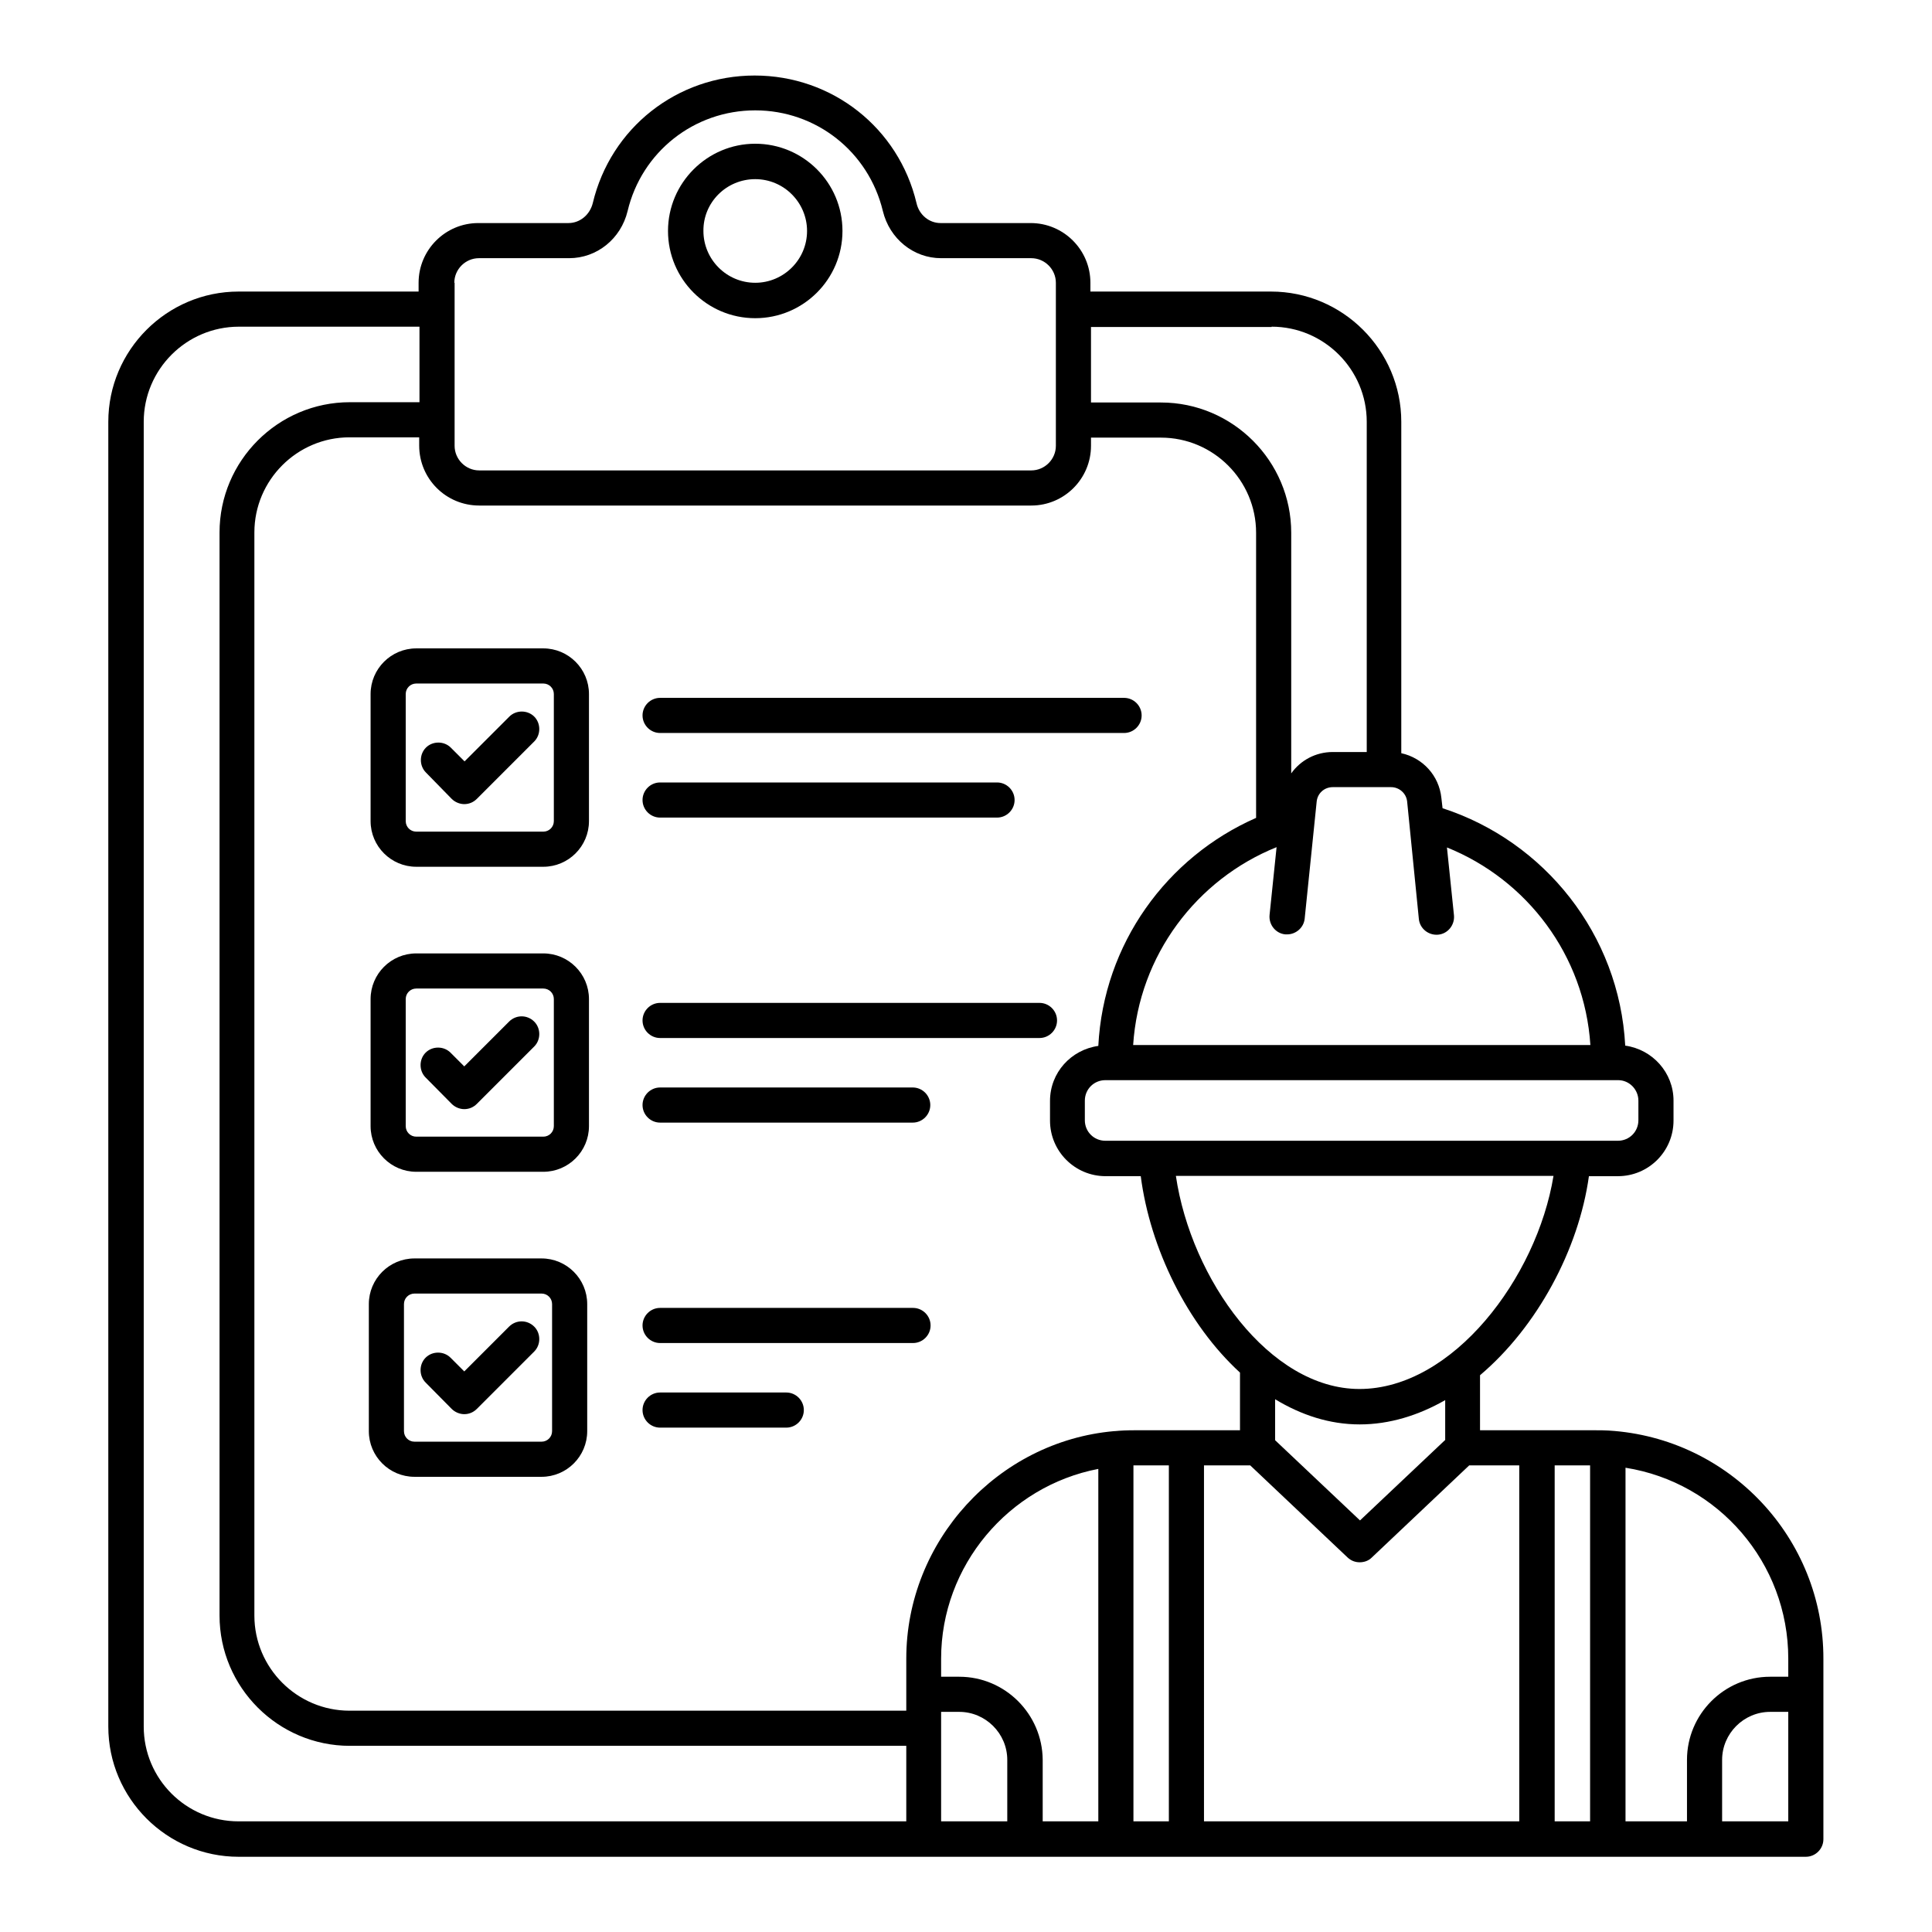
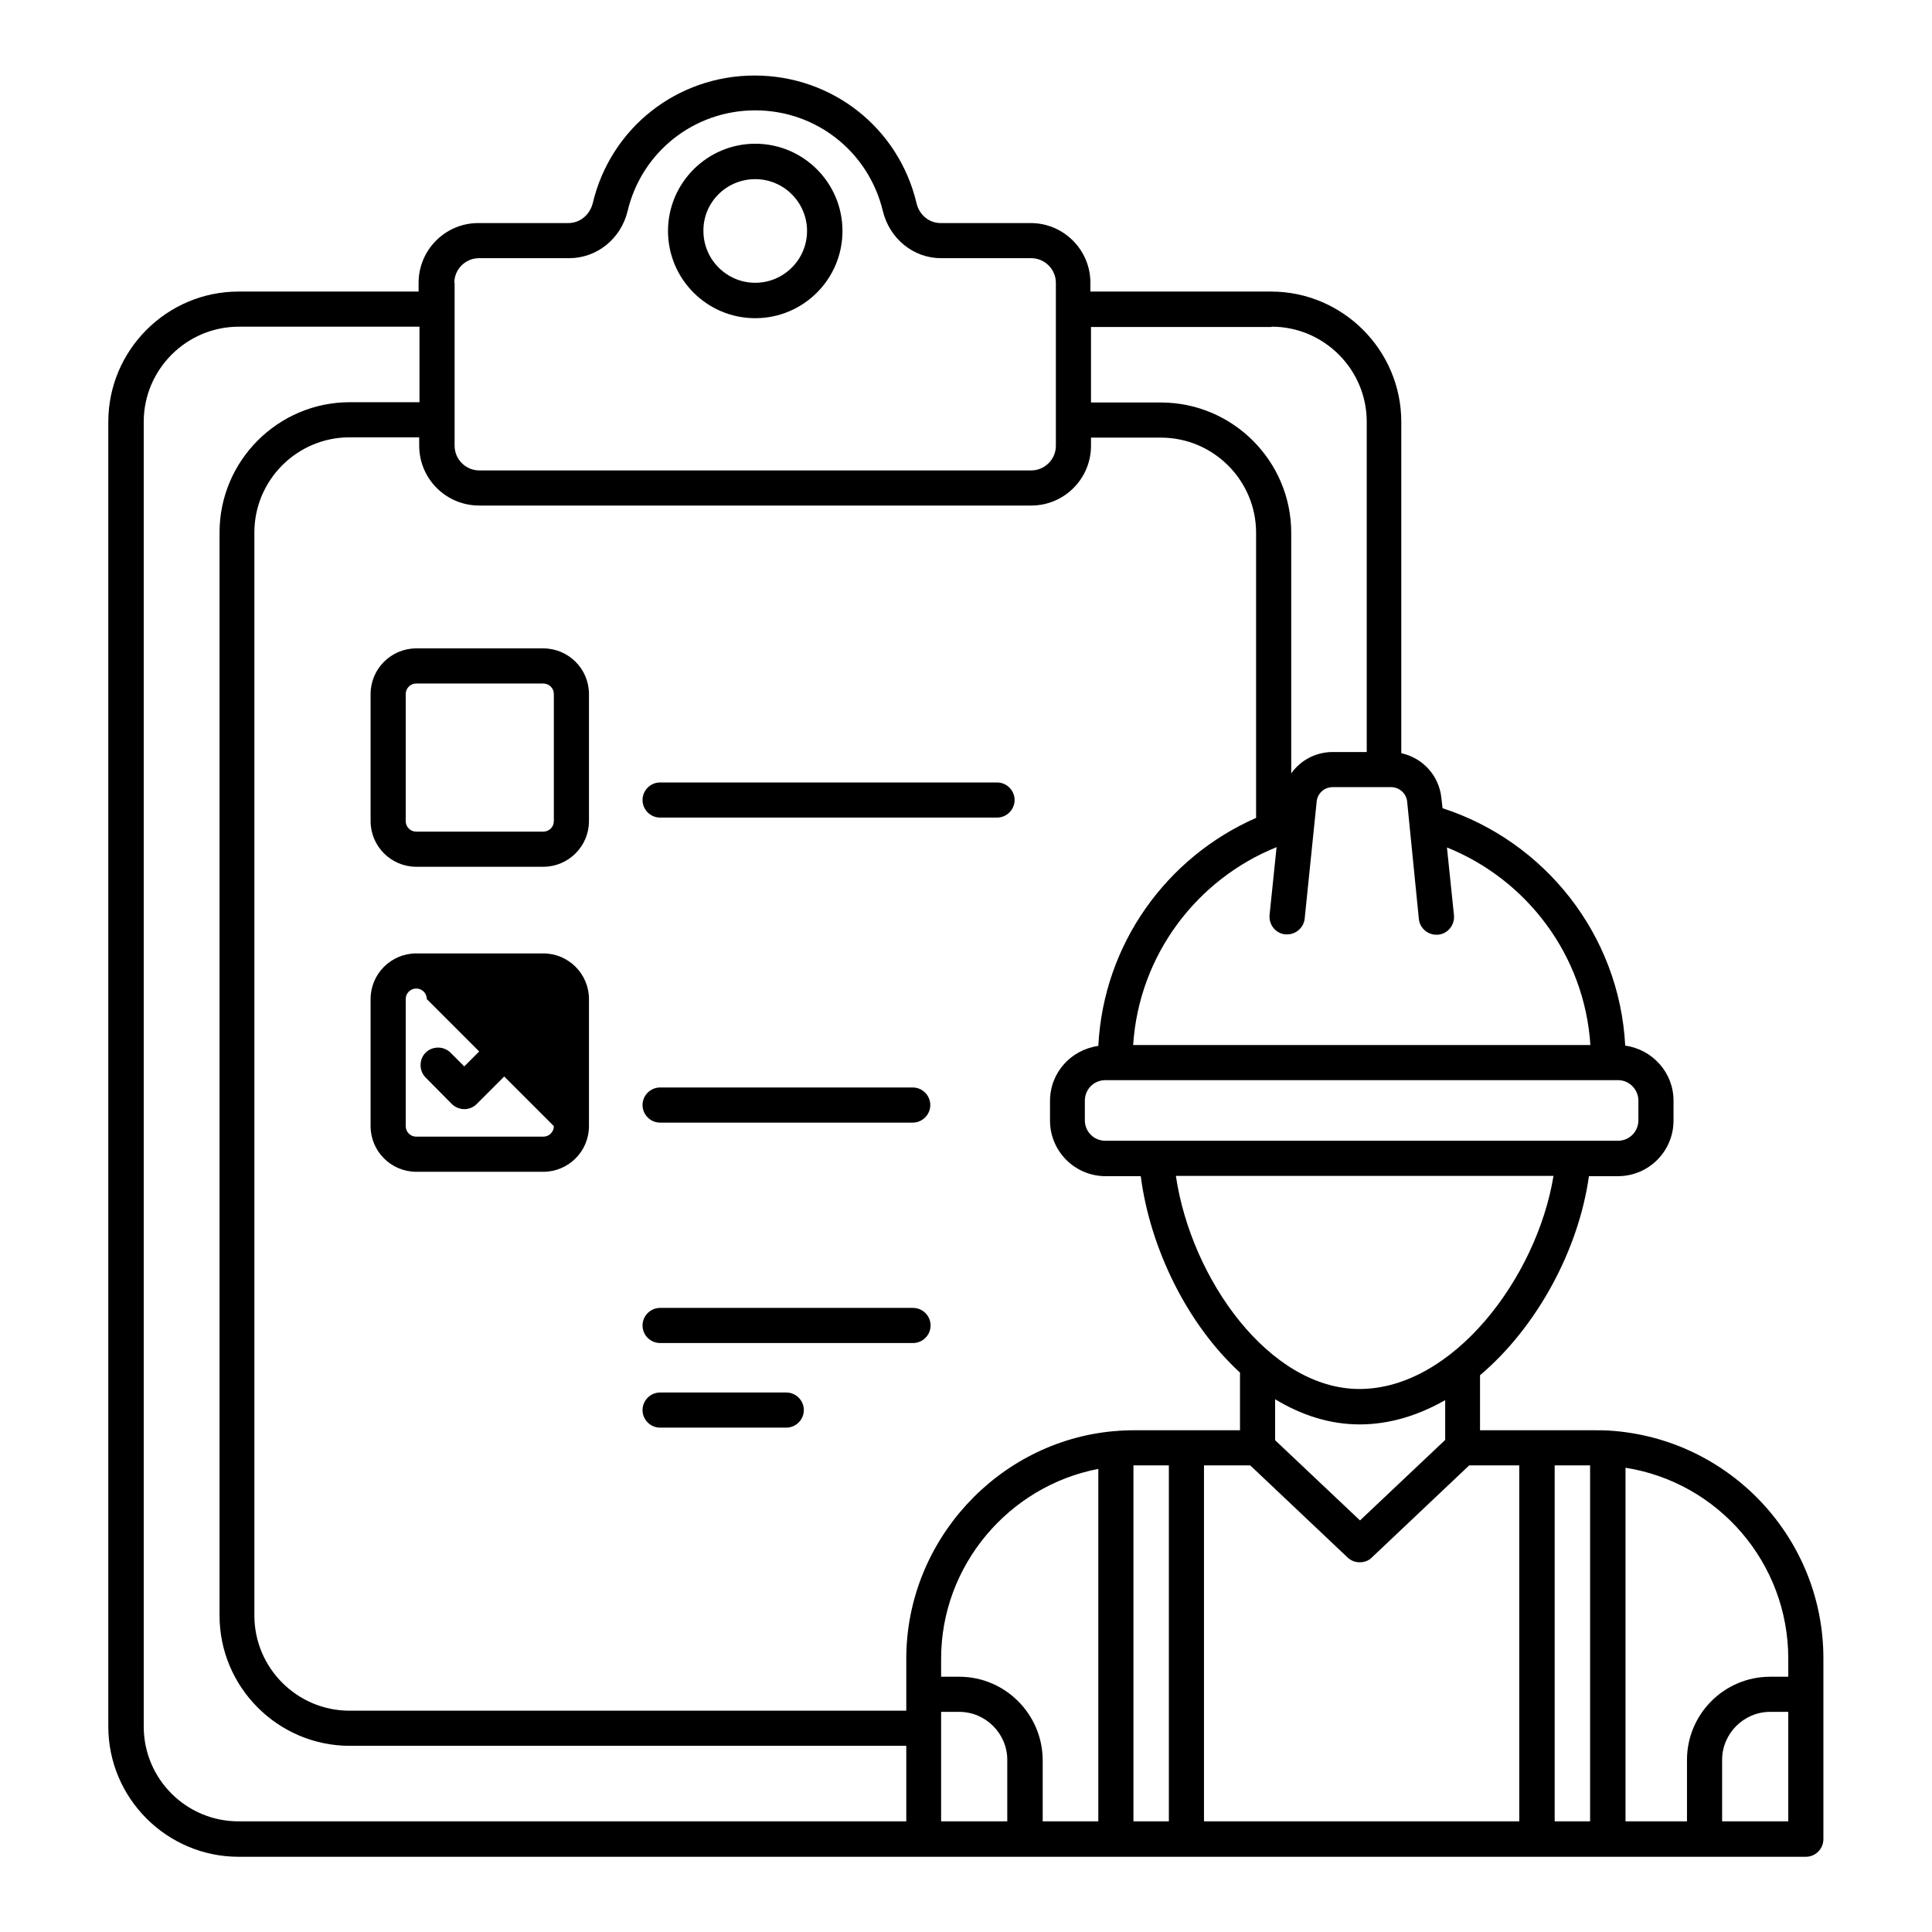
<svg xmlns="http://www.w3.org/2000/svg" id="Layer_1" enable-background="new 0 0 66 66" viewBox="0 0 66 66">
  <g>
    <g>
      <path d="m25.8 10.87c1.64 0 2.98-1.33 2.98-2.98s-1.34-2.98-2.98-2.98-2.98 1.34-2.98 2.98 1.33 2.98 2.98 2.98zm0-4.75c.98 0 1.77.8 1.77 1.77 0 .98-.8 1.77-1.77 1.77-.98 0-1.77-.8-1.77-1.77-.01-.98.79-1.77 1.77-1.77z" />
      <path d="m12.66 23.71v4.34c0 .86.7 1.56 1.56 1.56h4.34c.86 0 1.56-.7 1.56-1.56v-4.34c0-.86-.7-1.56-1.56-1.56h-4.34c-.86 0-1.56.7-1.56 1.56zm6.26 0v4.34c0 .2-.16.36-.36.36h-4.34c-.2 0-.36-.16-.36-.36v-4.34c0-.2.16-.36.36-.36h4.34c.2 0 .36.16.36.36z" />
-       <path d="m18.56 32.57h-4.34c-.86 0-1.56.7-1.56 1.56v4.34c0 .86.7 1.56 1.56 1.56h4.34c.86 0 1.56-.7 1.56-1.56v-4.34c0-.86-.7-1.56-1.56-1.56zm.36 5.9c0 .2-.16.36-.36.36h-4.34c-.2 0-.36-.16-.36-.36v-4.34c0-.2.16-.36.36-.36h4.34c.2 0 .36.16.36.36z" />
-       <path d="m18.5 42.99h-4.34c-.86 0-1.56.7-1.56 1.56v4.34c0 .86.7 1.56 1.56 1.56h4.34c.86 0 1.56-.7 1.56-1.56v-4.34c0-.86-.7-1.56-1.56-1.56zm.36 5.9c0 .2-.16.36-.36.36h-4.34c-.2 0-.36-.16-.36-.36v-4.34c0-.2.16-.36.36-.36h4.34c.2 0 .36.16.36.36z" />
-       <path d="m22.55 25.04h15.85c.33 0 .6-.27.6-.6s-.27-.6-.6-.6h-15.85c-.33 0-.6.27-.6.6s.27.6.6.6z" />
+       <path d="m18.56 32.57h-4.34c-.86 0-1.56.7-1.56 1.56v4.34c0 .86.7 1.56 1.56 1.56h4.34c.86 0 1.56-.7 1.56-1.56v-4.34c0-.86-.7-1.56-1.56-1.56zm.36 5.9c0 .2-.16.36-.36.36h-4.34c-.2 0-.36-.16-.36-.36v-4.34c0-.2.16-.36.36-.36c.2 0 .36.16.36.36z" />
      <path d="m22.55 27.93h11.51c.33 0 .6-.27.6-.6s-.27-.6-.6-.6h-11.51c-.33 0-.6.27-.6.6s.27.6.6.6z" />
-       <path d="m22.55 35.46h12.96c.33 0 .6-.27.6-.6s-.27-.6-.6-.6h-12.96c-.33 0-.6.27-.6.6s.27.6.6.6z" />
      <path d="m22.55 38.35h8.63c.33 0 .6-.27.6-.6s-.27-.6-.6-.6h-8.63c-.33 0-.6.27-.6.6s.27.6.6.6z" />
      <path d="m22.55 45.88h8.64c.33 0 .6-.27.6-.6s-.27-.6-.6-.6h-8.64c-.33 0-.6.27-.6.6s.27.6.6.6z" />
      <path d="m22.55 48.77h4.31c.33 0 .6-.27.6-.6s-.27-.6-.6-.6h-4.31c-.33 0-.6.27-.6.6s.27.6.6.6z" />
-       <path d="m15.43 27.29c.11.11.27.18.43.18s.31-.06.43-.18l1.96-1.96c.23-.23.23-.62 0-.85s-.62-.23-.85 0l-1.53 1.53-.47-.47c-.23-.23-.62-.23-.85 0s-.23.62 0 .85z" />
      <path d="m17.39 34.9-1.53 1.53-.47-.47c-.23-.23-.62-.23-.85 0s-.23.62 0 .85l.89.9c.11.11.27.18.43.18s.31-.06.43-.18l1.96-1.96c.23-.23.23-.62 0-.85-.24-.24-.62-.24-.86 0z" />
-       <path d="m17.39 45.32-1.53 1.53-.47-.47c-.23-.23-.62-.23-.85 0s-.23.62 0 .85l.89.9c.11.11.27.18.43.18s.31-.06.43-.18l1.96-1.96c.23-.23.23-.62 0-.85-.24-.24-.62-.24-.86 0z" />
      <path d="m54.96 48.87c-.15-.01-.31-.01-.47-.01h-1.98-1.95v-1.88c1.95-1.65 3.37-4.29 3.72-6.8h.99c1.05 0 1.9-.85 1.9-1.9v-.68c0-.96-.72-1.75-1.65-1.88-.2-3.8-2.76-6.98-6.24-8.11l-.04-.35c-.08-.77-.64-1.37-1.37-1.53v-11.32c0-2.45-2-4.45-4.45-4.45h-6.17v-.3c0-1.13-.92-2.04-2.04-2.04h-3.08c-.39 0-.73-.28-.82-.68-.61-2.57-2.88-4.36-5.53-4.36s-4.92 1.79-5.53 4.36c-.1.4-.44.68-.83.68h-3.08c-1.13 0-2.04.92-2.04 2.04v.3h-6.15c-2.45 0-4.45 2-4.45 4.45v44.57c0 2.45 2 4.45 4.45 4.45h53.54c.33 0 .6-.27.6-.6v-4.94-1.22c.01-4.13-3.22-7.55-7.33-7.8zm6.13 7.79v.62h-.62c-1.57 0-2.84 1.28-2.84 2.84v2.1h-2.1v-12.08c3.17.5 5.56 3.25 5.56 6.52zm-28.32.62h-.62v-.62c0-3.17 2.3-5.89 5.37-6.48v12.04h-1.9v-2.1c-.01-1.56-1.28-2.84-2.85-2.84zm5.95-7.22h.03 1.18v12.16h-1.21zm2.41 0h1.58l3.33 3.15c.12.11.26.16.41.16s.3-.05.41-.16l3.33-3.15h1.71v12.16h-10.77zm13.19 0v12.16h-1.21v-12.16zm-4.96-.86-2.9 2.74-2.9-2.74v-1.4c.89.54 1.86.86 2.89.86 1.02 0 2.01-.31 2.92-.83v1.37zm-2.92-1.75c-3.07 0-5.75-3.75-6.27-7.28h12.9c-.57 3.48-3.44 7.28-6.63 7.28zm9.53-9.85v.67c0 .39-.31.7-.7.7h-17.51c-.39 0-.7-.31-.7-.7v-.67c0-.39.31-.7.7-.7h17.52c.38 0 .69.32.69.7zm-7.5-6.21c.03.33.33.57.66.54s.57-.33.54-.66l-.24-2.32c2.73 1.1 4.7 3.68 4.9 6.75h-15.62c.2-3.07 2.17-5.66 4.9-6.76l-.24 2.32c-.03.33.21.63.54.66h.06c.3 0 .57-.23.6-.54l.41-4c.03-.28.26-.49.55-.49h1.99c.28 0 .52.21.55.49zm-5.03-20.23c1.79 0 3.25 1.46 3.25 3.25v11.28h-1.16c-.58 0-1.1.28-1.42.73v-8.22c0-2.45-2-4.45-4.45-4.45h-2.39v-2.58h6.17zm-27.92-1.5c0-.46.38-.84.84-.84h3.08c.95 0 1.77-.66 2-1.61.48-2.02 2.27-3.44 4.36-3.44 2.08 0 3.87 1.41 4.36 3.44.23.95 1.05 1.61 1.99 1.61h3.08c.46 0 .84.38.84.84v5.57c0 .46-.38.84-.84.84h-18.86c-.46 0-.84-.38-.84-.84v-5.57zm.85 7.61h18.86c1.13 0 2.04-.92 2.04-2.04v-.28h2.39c1.79 0 3.25 1.46 3.25 3.25v9.74c-3.05 1.34-5.21 4.3-5.39 7.79-.93.13-1.65.91-1.65 1.88v.67c0 1.05.85 1.9 1.9 1.9h1.2c.32 2.47 1.59 5.06 3.39 6.71v1.97h-1.82-1.78c-.26 0-.48.01-.68.03 0 0 0 0-.01 0h-.01c-3.98.35-7.1 3.76-7.1 7.77v1.22.56h-19.02c-1.79 0-3.25-1.46-3.25-3.25v-37c0-1.79 1.46-3.25 3.25-3.25h2.38v.28c0 1.14.92 2.05 2.05 2.05zm-11.46 41.71v-44.57c0-1.79 1.46-3.25 3.25-3.25h6.17v2.58h-2.38c-2.45 0-4.45 2-4.45 4.45v37c0 2.45 2 4.45 4.45 4.45h19.01v2.58h-22.81c-1.79 0-3.24-1.45-3.24-3.24zm27.24 3.24v-3.74h.62c.9 0 1.64.74 1.64 1.64v2.1zm28.94 0h-2.26v-2.1c0-.9.74-1.64 1.64-1.64h.62z" />
    </g>
  </g>
</svg>